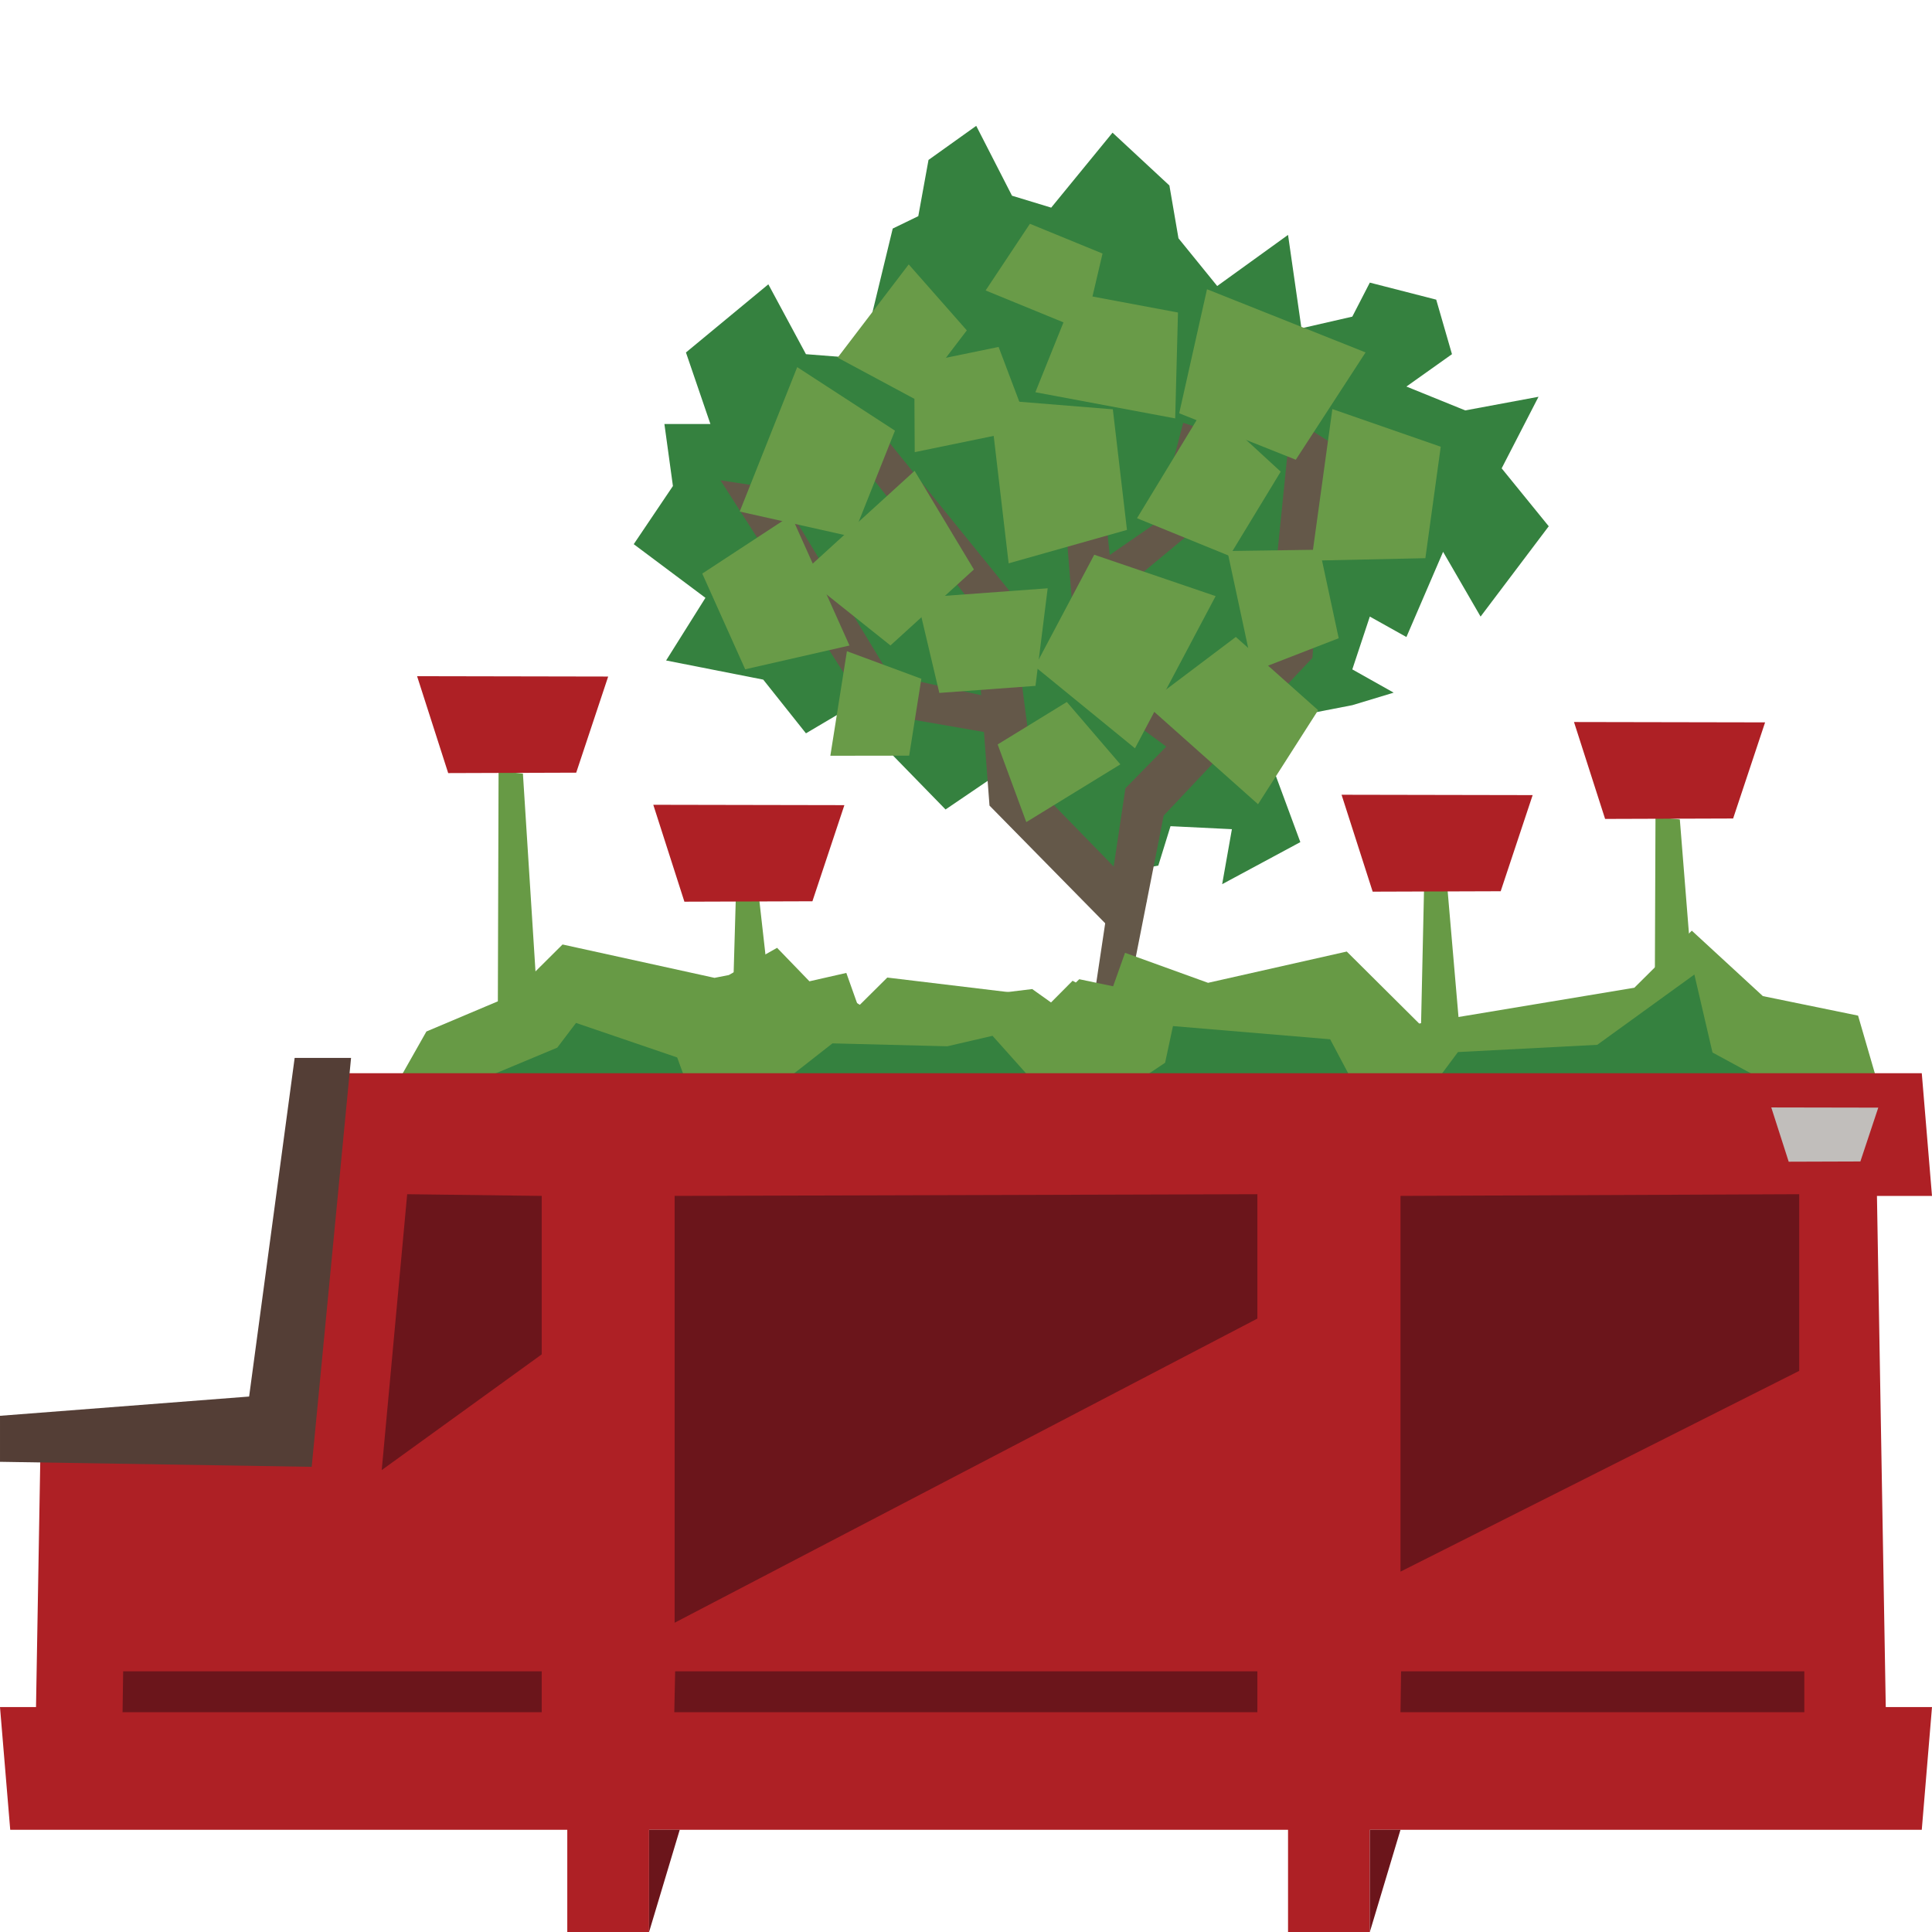
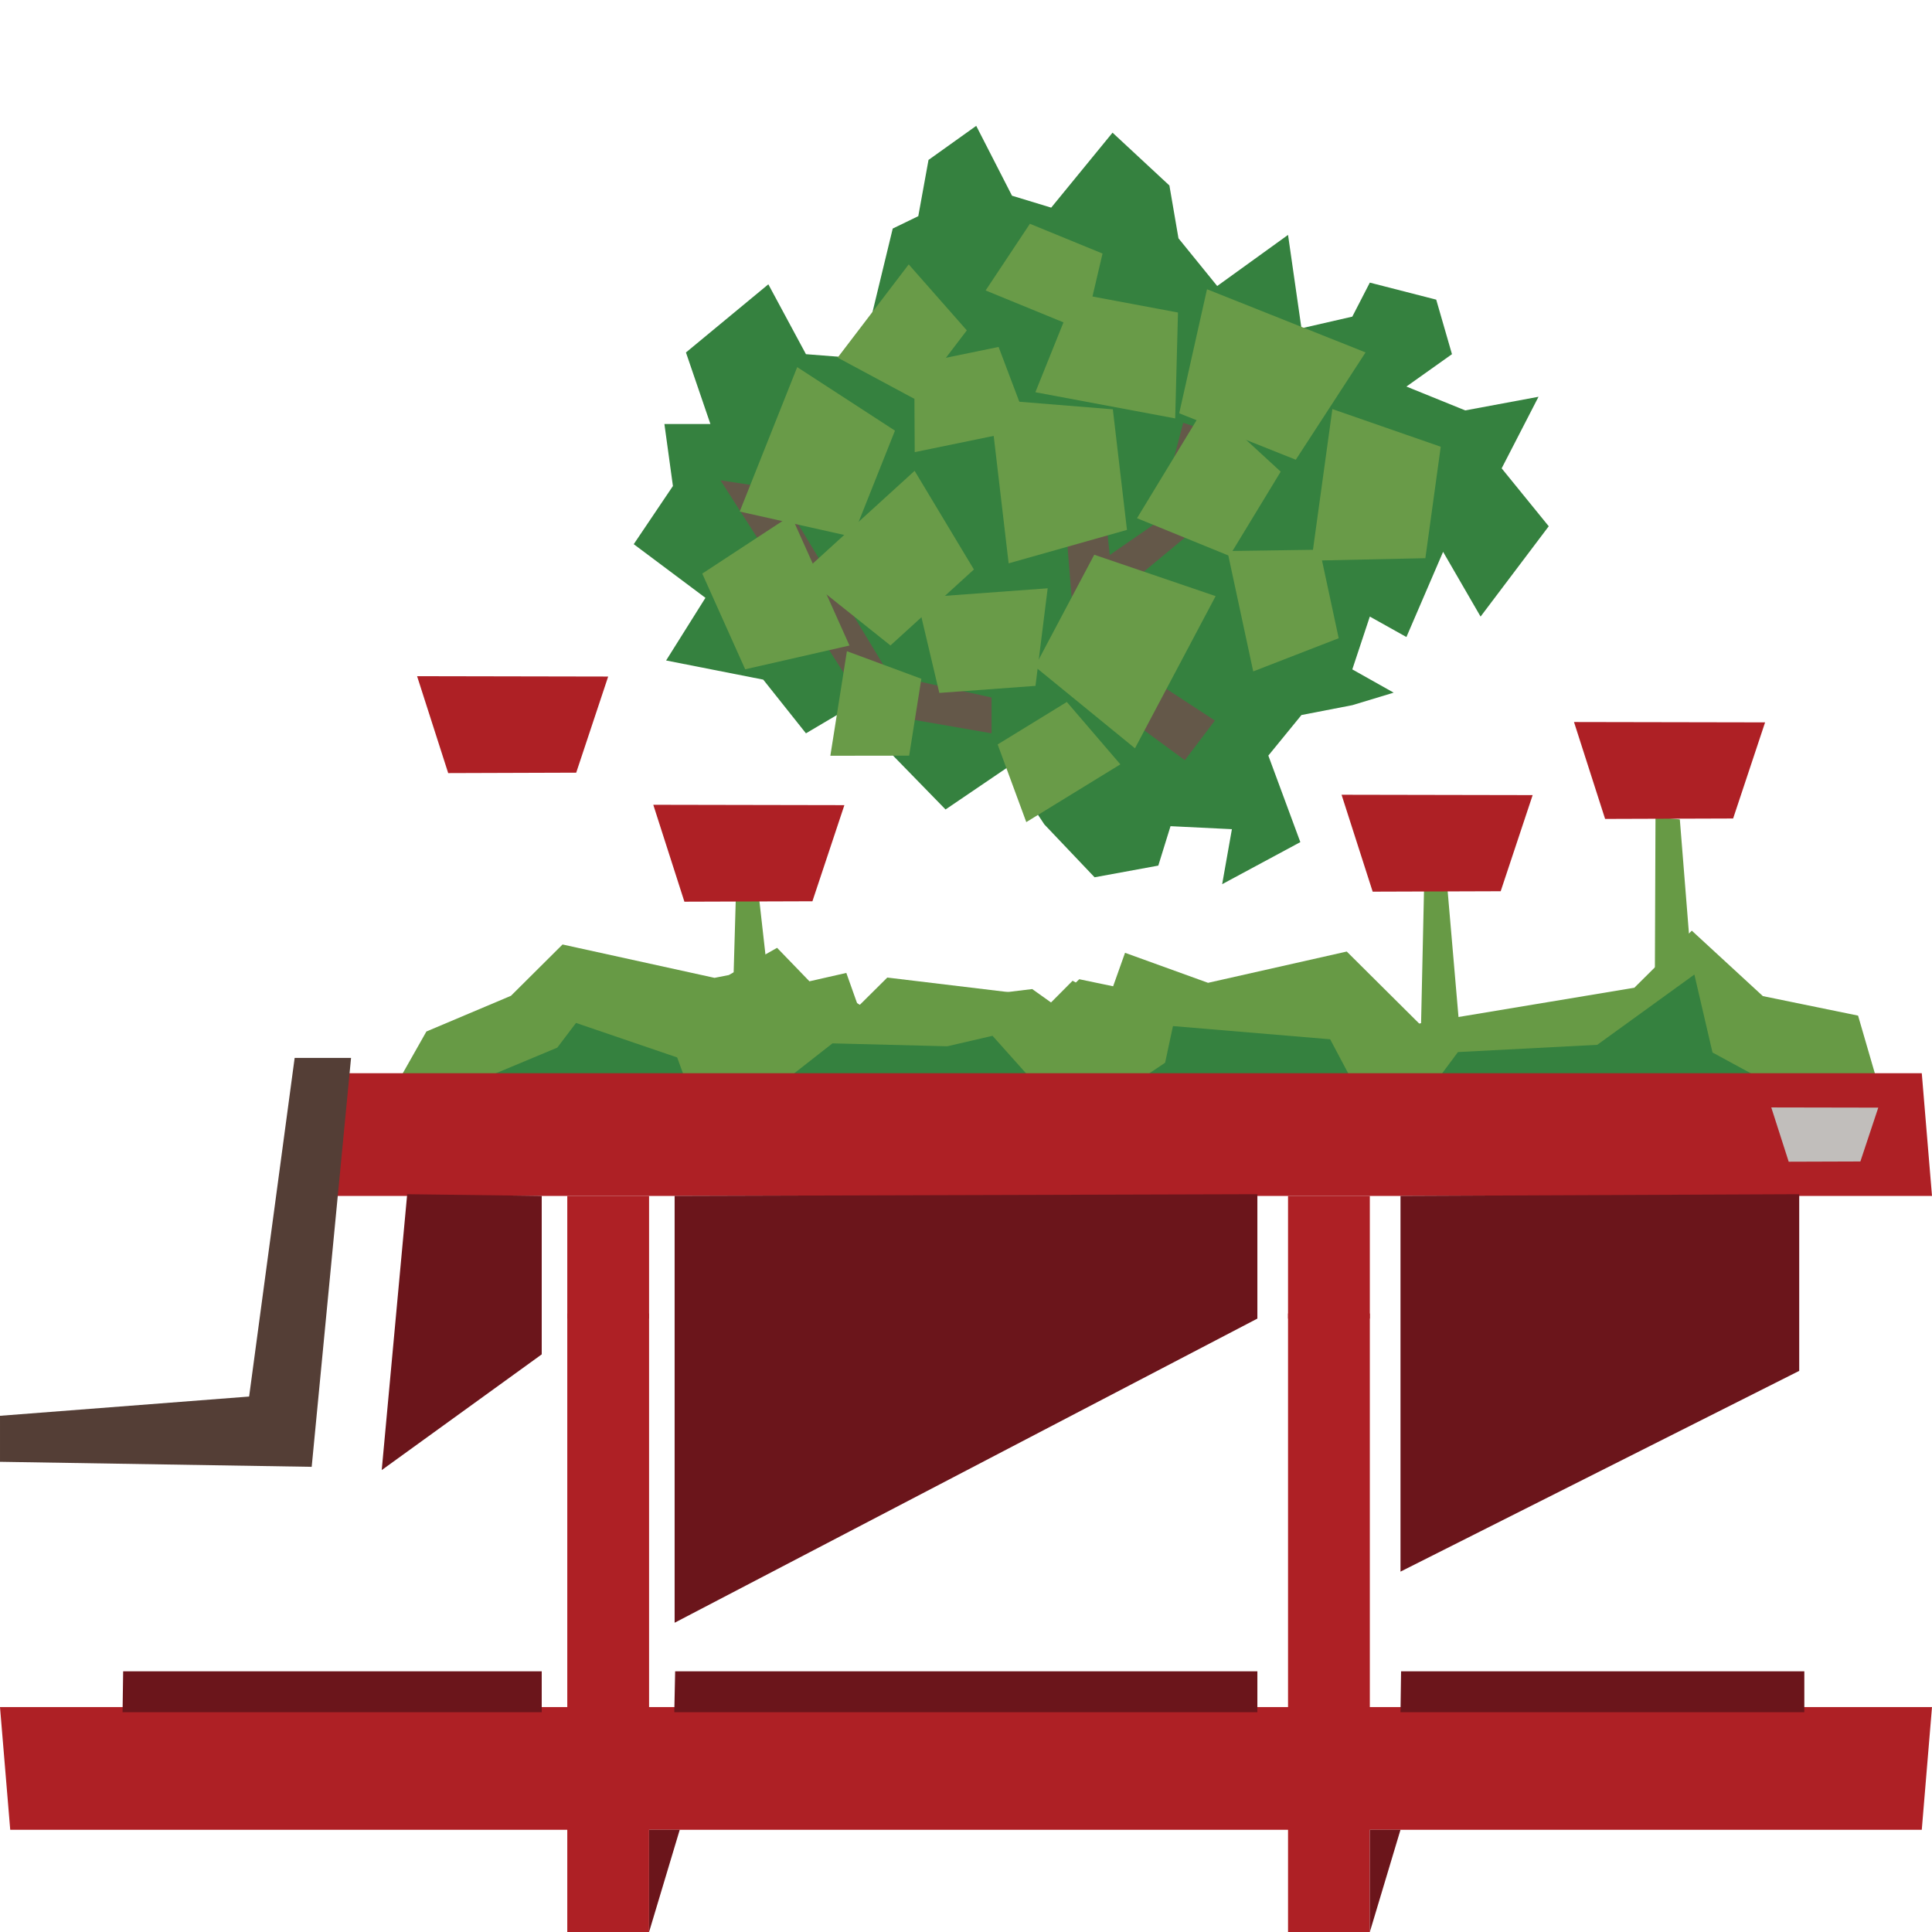
<svg xmlns="http://www.w3.org/2000/svg" fill="#000000" width="800px" height="800px" viewBox="0 0 240 240" version="1.1" xml:space="preserve" style="fill-rule:evenodd;clip-rule:evenodd;stroke-linejoin:round;stroke-miterlimit:2;">
  <g id="parklet-left" transform="matrix(0.635,0,0,0.635,-2.555,-64.8)">
    <g transform="matrix(1,0,0,1,-94,0)">
      <g id="shrub-bg">
        <path d="M352.625,241.926L346.146,249.862L352.406,266.788L337.113,275.016L339.018,264.258L327.009,263.671L324.619,271.383L312.154,273.668L302.334,263.334L295,252.252L283,260.403L272.666,249.801L274.333,245.506L270,240L265,240L255.69,245.506L247.333,235L228.333,231.256L236.026,219L222,208.505L229.666,197.128L228,185L237,185L232.214,171L248.333,157.667L255.69,171.334L268.409,172.334L281.666,171L280,167.667L268.409,164.334L272.666,146.759L277.666,144.334L279.666,133.334L289,126.667L296,140.334L303.666,142.667L315.666,128L326.792,138.334L328.567,148.667L336.145,158L350,148L352.625,166.27L362.572,163.989L366,157.334L378.988,160.667L382.07,171.334L373.158,177.667L384.666,182.334L399,179.667L391.789,193.667L401,205L387.666,222.667L380.333,210L373.158,226.667L366,222.667L362.572,233L370.666,237.549L362.572,240L352.625,241.926Z" style="fill:rgb(53,129,63);fill-rule:nonzero;" />
      </g>
    </g>
    <g id="shrub-stem">
      <g transform="matrix(1,0,0,1,-94,0)">
-         <path d="M318.188,299.567L325.667,261.608L354.765,230.752L358.001,188.404L350.606,183.755L346.145,227.752L318.188,256.252L312.152,296.525L318.188,299.567Z" style="fill:rgb(100,88,73);fill-rule:nonzero;" />
-       </g>
+         </g>
      <g transform="matrix(1,0,0,1,-94,0)">
-         <path d="M318.188,286.693L291.596,259.643L288.667,220.722L264.667,190.502L271.813,188.404L295.596,217.752L300.501,255.752L322.39,278.238L318.188,286.693Z" style="fill:rgb(100,88,73);fill-rule:nonzero;" />
-       </g>
+         </g>
      <g transform="matrix(1,0,0,1,-94,0)">
        <path d="M292,238.5L272.015,234.074L249.99,197.692L238.968,196.006L267.983,241.34L292,245.506L292,238.5Z" style="fill:rgb(100,88,73);fill-rule:nonzero;" />
      </g>
      <g transform="matrix(1,0,0,1,-94,0)">
        <path d="M313.152,191.502L305.667,194.252L309,235.475L329.811,250.762L335.688,243.006L317.187,230.914" style="fill:rgb(100,88,73);fill-rule:nonzero;" />
      </g>
      <g transform="matrix(1,0,0,1,-94,0)">
        <path d="M330.488,206.667L337.076,187.252L329.488,184.756L324.39,204.211L312.152,212.667L313.691,220.6L330.488,206.667Z" style="fill:rgb(100,88,73);fill-rule:nonzero;" />
      </g>
    </g>
    <g id="shrub">
      <g transform="matrix(1,0,0,1,-94,0)">
        <path d="M334.08,181L320.454,203.424L338.546,210.804L348.564,194.316L334.08,181Z" style="fill:rgb(105,155,72);fill-rule:nonzero;" />
      </g>
      <g transform="matrix(1,0,0,1,-94,0)">
        <path d="M320.058,248.438L335.835,218.666L312.088,210.569L300.488,232.458L320.058,248.438Z" style="fill:rgb(105,155,72);fill-rule:nonzero;" />
      </g>
      <g transform="matrix(1,0,0,1,-94,0)">
        <path d="M290.838,158.869L310.161,166.789L313.711,151.649L299.503,145.825L290.838,158.869Z" style="fill:rgb(105,155,72);fill-rule:nonzero;" />
      </g>
      <g transform="matrix(1,0,0,1,-94,0)">
        <path d="M276.967,190.497L299.413,185.879L293.377,169.918L276.873,173.313L276.967,190.497Z" style="fill:rgb(105,155,72);fill-rule:nonzero;" />
      </g>
      <g transform="matrix(1,0,0,1,-94,0)">
        <path d="M253.981,173.867L242.731,202.123L264.832,207.071L273.104,186.294L253.981,173.867Z" style="fill:rgb(105,155,72);fill-rule:nonzero;" />
      </g>
      <g transform="matrix(1,0,0,1,-94,0)">
        <path d="M275.795,153.771L261.889,172.009L276.935,180.089L287.16,166.679L275.795,153.771Z" style="fill:rgb(105,155,72);fill-rule:nonzero;" />
      </g>
      <g transform="matrix(1,0,0,1,-94,0)">
        <path d="M264.206,228.328L252.786,202.864L235.406,214.257L243.804,232.98L264.206,228.328Z" style="fill:rgb(105,155,72);fill-rule:nonzero;" />
      </g>
      <g transform="matrix(1,0,0,1,-94,0)">
        <path d="M276.947,194.156L254.746,214.37L272.22,228.316L288.545,213.454L276.947,194.156Z" style="fill:rgb(105,155,72);fill-rule:nonzero;" />
      </g>
      <g transform="matrix(1,0,0,1,-94,0)">
        <path d="M302.977,217.135L277.391,219.01L281.78,237.602L300.592,236.223L302.977,217.135Z" style="fill:rgb(105,155,72);fill-rule:nonzero;" />
      </g>
      <g transform="matrix(1,0,0,1,-94,0)">
        <path d="M291.58,180.166L295.342,212.252L318.491,205.712L315.726,182.12L291.58,180.166Z" style="fill:rgb(105,155,72);fill-rule:nonzero;" />
      </g>
      <g transform="matrix(1,0,0,1,-94,0)">
        <path d="M263.703,229.441L260.462,249.894L275.883,249.872L278.266,234.833L263.703,229.441Z" style="fill:rgb(105,155,72);fill-rule:nonzero;" />
      </g>
      <g transform="matrix(1,0,0,1,-94,0)">
-         <path d="M298.794,262.873L317.198,251.576L306.727,239.373L293.193,247.68L298.794,262.873Z" style="fill:rgb(105,155,72);fill-rule:nonzero;" />
+         <path d="M298.794,262.873L317.198,251.576L306.727,239.373L293.193,247.68Z" style="fill:rgb(105,155,72);fill-rule:nonzero;" />
      </g>
      <g transform="matrix(1,0,0,1,-94,0)">
-         <path d="M322.236,239.886L344.133,259.374L355.886,240.982L339.786,226.652L322.236,239.886Z" style="fill:rgb(105,155,72);fill-rule:nonzero;" />
-       </g>
+         </g>
      <g transform="matrix(1,0,0,1,-94,0)">
        <path d="M300.57,178.778L327.924,183.899L328.47,163.184L308.358,159.419L300.57,178.778Z" style="fill:rgb(105,155,72);fill-rule:nonzero;" />
      </g>
      <g transform="matrix(1,0,0,1,-94,0)">
        <path d="M358.672,182.073L354.583,211.725L376.867,211.244L379.873,189.441L358.672,182.073Z" style="fill:rgb(105,155,72);fill-rule:nonzero;" />
      </g>
      <g transform="matrix(1,0,0,1,-94,0)">
        <path d="M338.13,209.84L343.188,233.393L359.912,226.902L356.192,209.584L338.13,209.84Z" style="fill:rgb(105,155,72);fill-rule:nonzero;" />
      </g>
      <g transform="matrix(1,0,0,1,-94,0)">
        <path d="M365.168,170.99L334.147,158.631L328.708,182.895L351.518,191.983L365.168,170.99Z" style="fill:rgb(105,155,72);fill-rule:nonzero;" />
      </g>
    </g>
    <g id="plants">
      <g transform="matrix(1,0,0,1,-94,0)">
        <path d="M246.562,278.109L241.957,278.109L241.112,307.355L250.017,308.736L246.562,278.109Z" style="fill:rgb(103,154,69);fill-rule:nonzero;" />
      </g>
      <g transform="matrix(1,0,0,1,-94,0)">
-         <path d="M200.32,253.381L195.558,252.914L195.369,313.604L204.281,315.703L200.32,253.381Z" style="fill:rgb(103,154,69);fill-rule:nonzero;" />
-       </g>
+         </g>
      <g transform="matrix(1,0,0,1,-94,0)">
        <path d="M210.746,253.203L217,234.398L179.617,234.328L185.703,253.285L210.746,253.203Z" style="fill:rgb(174,32,37);fill-rule:nonzero;" />
      </g>
      <g transform="matrix(1,0,0,1,-94,0)">
        <path d="M256.954,278.361L263.208,259.556L225.825,259.486L231.911,278.443L256.954,278.361Z" style="fill:rgb(174,32,37);fill-rule:nonzero;" />
      </g>
      <g transform="matrix(1,0,0,1,-94,0)">
        <path d="M381.206,276.145L376.601,276.145L375.757,314.463L384.661,316.273L381.206,276.145Z" style="fill:rgb(103,154,69);fill-rule:nonzero;" />
      </g>
      <g transform="matrix(1,0,0,1,-94,0)">
        <path d="M391.599,276.398L397.853,257.593L360.47,257.523L366.556,276.48L391.599,276.398Z" style="fill:rgb(174,32,37);fill-rule:nonzero;" />
      </g>
      <g transform="matrix(1,0,0,1,-94,0)">
        <path d="M426.645,262.347L421.883,261.88L421.694,309.816L430.606,311.915L426.645,262.347Z" style="fill:rgb(103,154,69);fill-rule:nonzero;" />
      </g>
      <g transform="matrix(1,0,0,1,-94,0)">
        <path d="M437.07,262.169L443.324,243.364L405.941,243.294L412.027,262.251L437.07,262.169Z" style="fill:rgb(174,32,37);fill-rule:nonzero;" />
      </g>
      <g transform="matrix(1,0,0,1,-94,0)">
        <path d="M207.051,313.506L216.676,304.006L252.371,301.537L259.489,294.506L270.739,301.36L279.551,298.006L299.953,295.535L304.153,298.526L309.153,293.61L315.783,294.99L318.112,288.442L334.352,294.315L361.487,288.195L375.653,302.279L417.748,295.276L428.988,284.111L442.887,296.912L461.514,300.731L465.238,313.539L207.051,313.506Z" style="fill:rgb(103,154,69);fill-rule:nonzero;" />
      </g>
      <g transform="matrix(1,0,0,1,-94,0)">
        <path d="M378.988,313.57L383.24,307.861L410.49,306.443L429.49,292.693L433.035,307.945L443.324,313.529L378.988,313.57Z" style="fill:rgb(53,129,63);fill-rule:nonzero;" />
      </g>
      <g transform="matrix(1,0,0,1,-94,0)">
        <path d="M364.917,312.471L347.417,304.053L319.784,300.565L307.854,293.909L301.417,300.387L297.417,296.387L271.604,293.284L265.917,298.928L263.589,292.379L256.372,294.018L250.044,287.469L240.597,292.795L237.804,293.342L208.073,286.815L197.983,296.85L181.439,303.839L176.5,312.567L364.917,312.471Z" style="fill:rgb(103,154,69);fill-rule:nonzero;" />
      </g>
      <g transform="matrix(1,0,0,1,-94,0)">
        <path d="M231.892,312.729L230.497,308.913L210.708,302.161L207.042,306.995L193.876,312.493L231.892,312.729Z" style="fill:rgb(53,129,63);fill-rule:nonzero;" />
      </g>
      <g transform="matrix(1,0,0,1,-94,0)">
        <path d="M299.188,312.514L292.188,304.68L283.342,306.729L260.875,306.159L252.813,312.471L272.522,312.514L299.188,312.514Z" style="fill:rgb(53,129,63);fill-rule:nonzero;" />
      </g>
      <g transform="matrix(1,0,0,1,-94,0)">
        <path d="M320.488,313.611L325.951,309.947L327.488,302.777L358.238,305.359L362.572,313.527L320.488,313.611Z" style="fill:rgb(53,129,63);fill-rule:nonzero;" />
      </g>
    </g>
    <g id="parklet-with-seat">
      <g transform="matrix(1,0,0,1,-94,0)">
        <path d="M159,312L473.976,312L475.976,336L157,336L159,312Z" style="fill:rgb(174,32,37);fill-rule:nonzero;" />
      </g>
      <g transform="matrix(1,0,0,1,-94,0)">
        <path d="M100.024,460L473.976,460L475.976,436L98.024,436L100.024,460Z" style="fill:rgb(174,32,37);fill-rule:nonzero;" />
      </g>
      <g transform="matrix(1,0,0,1,-94,0)">
-         <path d="M105,440L467,440L465,324L158,324L153,382L105.973,383.649L105,440Z" style="fill:rgb(174,32,37);fill-rule:nonzero;" />
-       </g>
+         </g>
      <g transform="matrix(1,0,0,1,-94,0)">
        <rect x="350" y="359" width="16" height="121" style="fill:rgb(174,32,37);fill-rule:nonzero;" />
      </g>
      <g transform="matrix(1,0,0,1,-94,0)">
        <rect x="350" y="336" width="16" height="24" style="fill:rgb(174,32,37);fill-rule:nonzero;" />
      </g>
      <g transform="matrix(1,0,0,1,-94,0)">
        <rect x="209" y="336" width="16" height="24" style="fill:rgb(174,32,37);fill-rule:nonzero;" />
      </g>
      <g transform="matrix(1,0,0,1,-94,0)">
        <rect x="209" y="359" width="16" height="121" style="fill:rgb(174,32,37);fill-rule:nonzero;" />
      </g>
      <g transform="matrix(1,0,0,1,-94,0)">
        <path d="M230,336L230,419.5L344,360L344,335.667L230,336Z" style="fill:rgb(107,21,27);fill-rule:nonzero;" />
      </g>
      <g transform="matrix(1,0,0,1,-94,0)">
        <path d="M372,336L372,409.5L450,370.227L450,335.667L372,336Z" style="fill:rgb(107,21,27);fill-rule:nonzero;" />
      </g>
      <g transform="matrix(1,0,0,1,-94,0)">
        <path d="M204,336L204,367L172.7,389.635L177.68,335.667L204,336Z" style="fill:rgb(107,21,27);fill-rule:nonzero;" />
      </g>
      <g transform="matrix(1,0,0,1,-94,0)">
        <path d="M225,460L225,480L231,460L225,460Z" style="fill:rgb(107,21,27);fill-rule:nonzero;" />
      </g>
      <g transform="matrix(1,0,0,1,-94,0)">
        <path d="M366,460L366,480L371.999,460L366,460Z" style="fill:rgb(107,21,27);fill-rule:nonzero;" />
      </g>
      <g transform="matrix(1,0,0,1,-94,0)">
        <path d="M451,437L372,437L372.113,429L451,429L451,437Z" style="fill:rgb(107,21,27);fill-rule:nonzero;" />
      </g>
      <g transform="matrix(1,0,0,1,-94,0)">
        <path d="M204,437L122,437L122.117,429L204,429L204,437Z" style="fill:rgb(107,21,27);fill-rule:nonzero;" />
      </g>
      <g transform="matrix(1,0,0,1,-94,0)">
        <path d="M344,437L229.934,437L230.103,429L344,429L344,437Z" style="fill:rgb(107,21,27);fill-rule:nonzero;" />
      </g>
      <g transform="matrix(1,0,0,1,-94,0)">
        <path d="M461.965,329.263L465.467,318.732L444.533,318.693L447.942,329.309L461.965,329.263Z" style="fill:rgb(193,190,187);fill-rule:nonzero;" />
      </g>
      <g transform="matrix(1,0,0,1,-94,0)">
        <path d="M166.7,309L159,389L98.024,388.017L98.024,379.017L146.759,375.25L155.667,309L166.7,309Z" style="fill:rgb(84,62,54);fill-rule:nonzero;" />
      </g>
    </g>
  </g>
</svg>